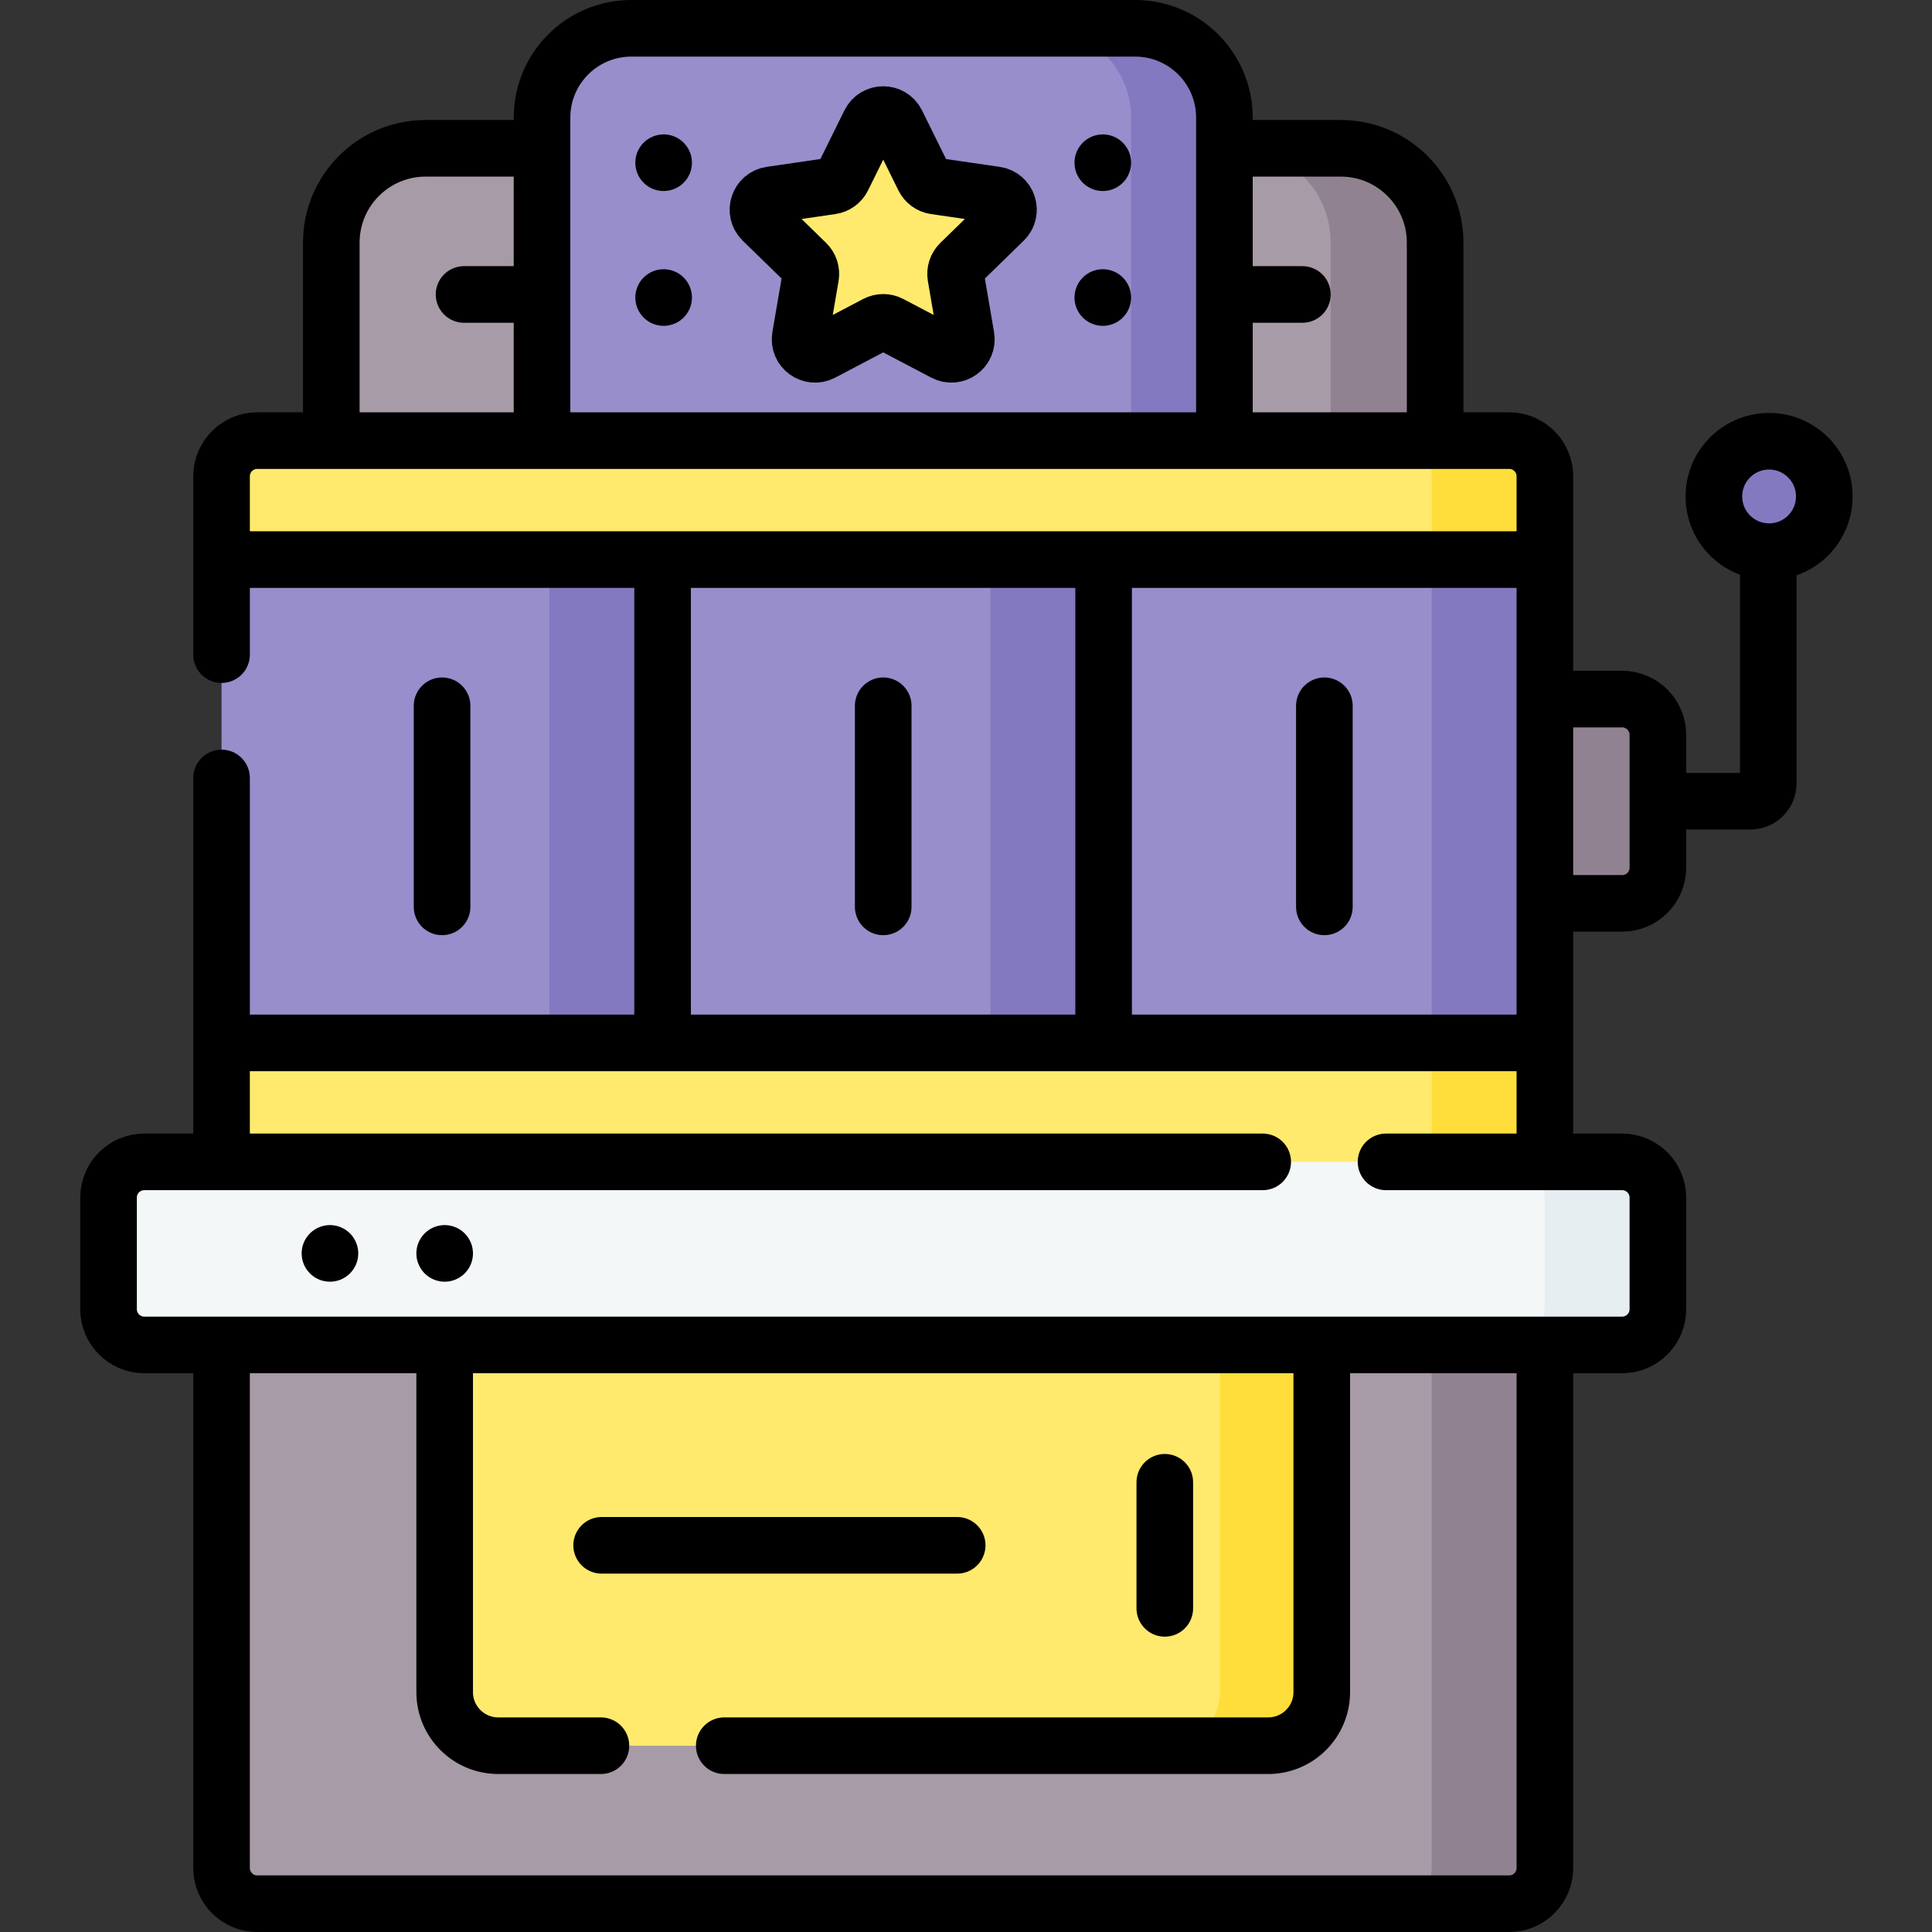
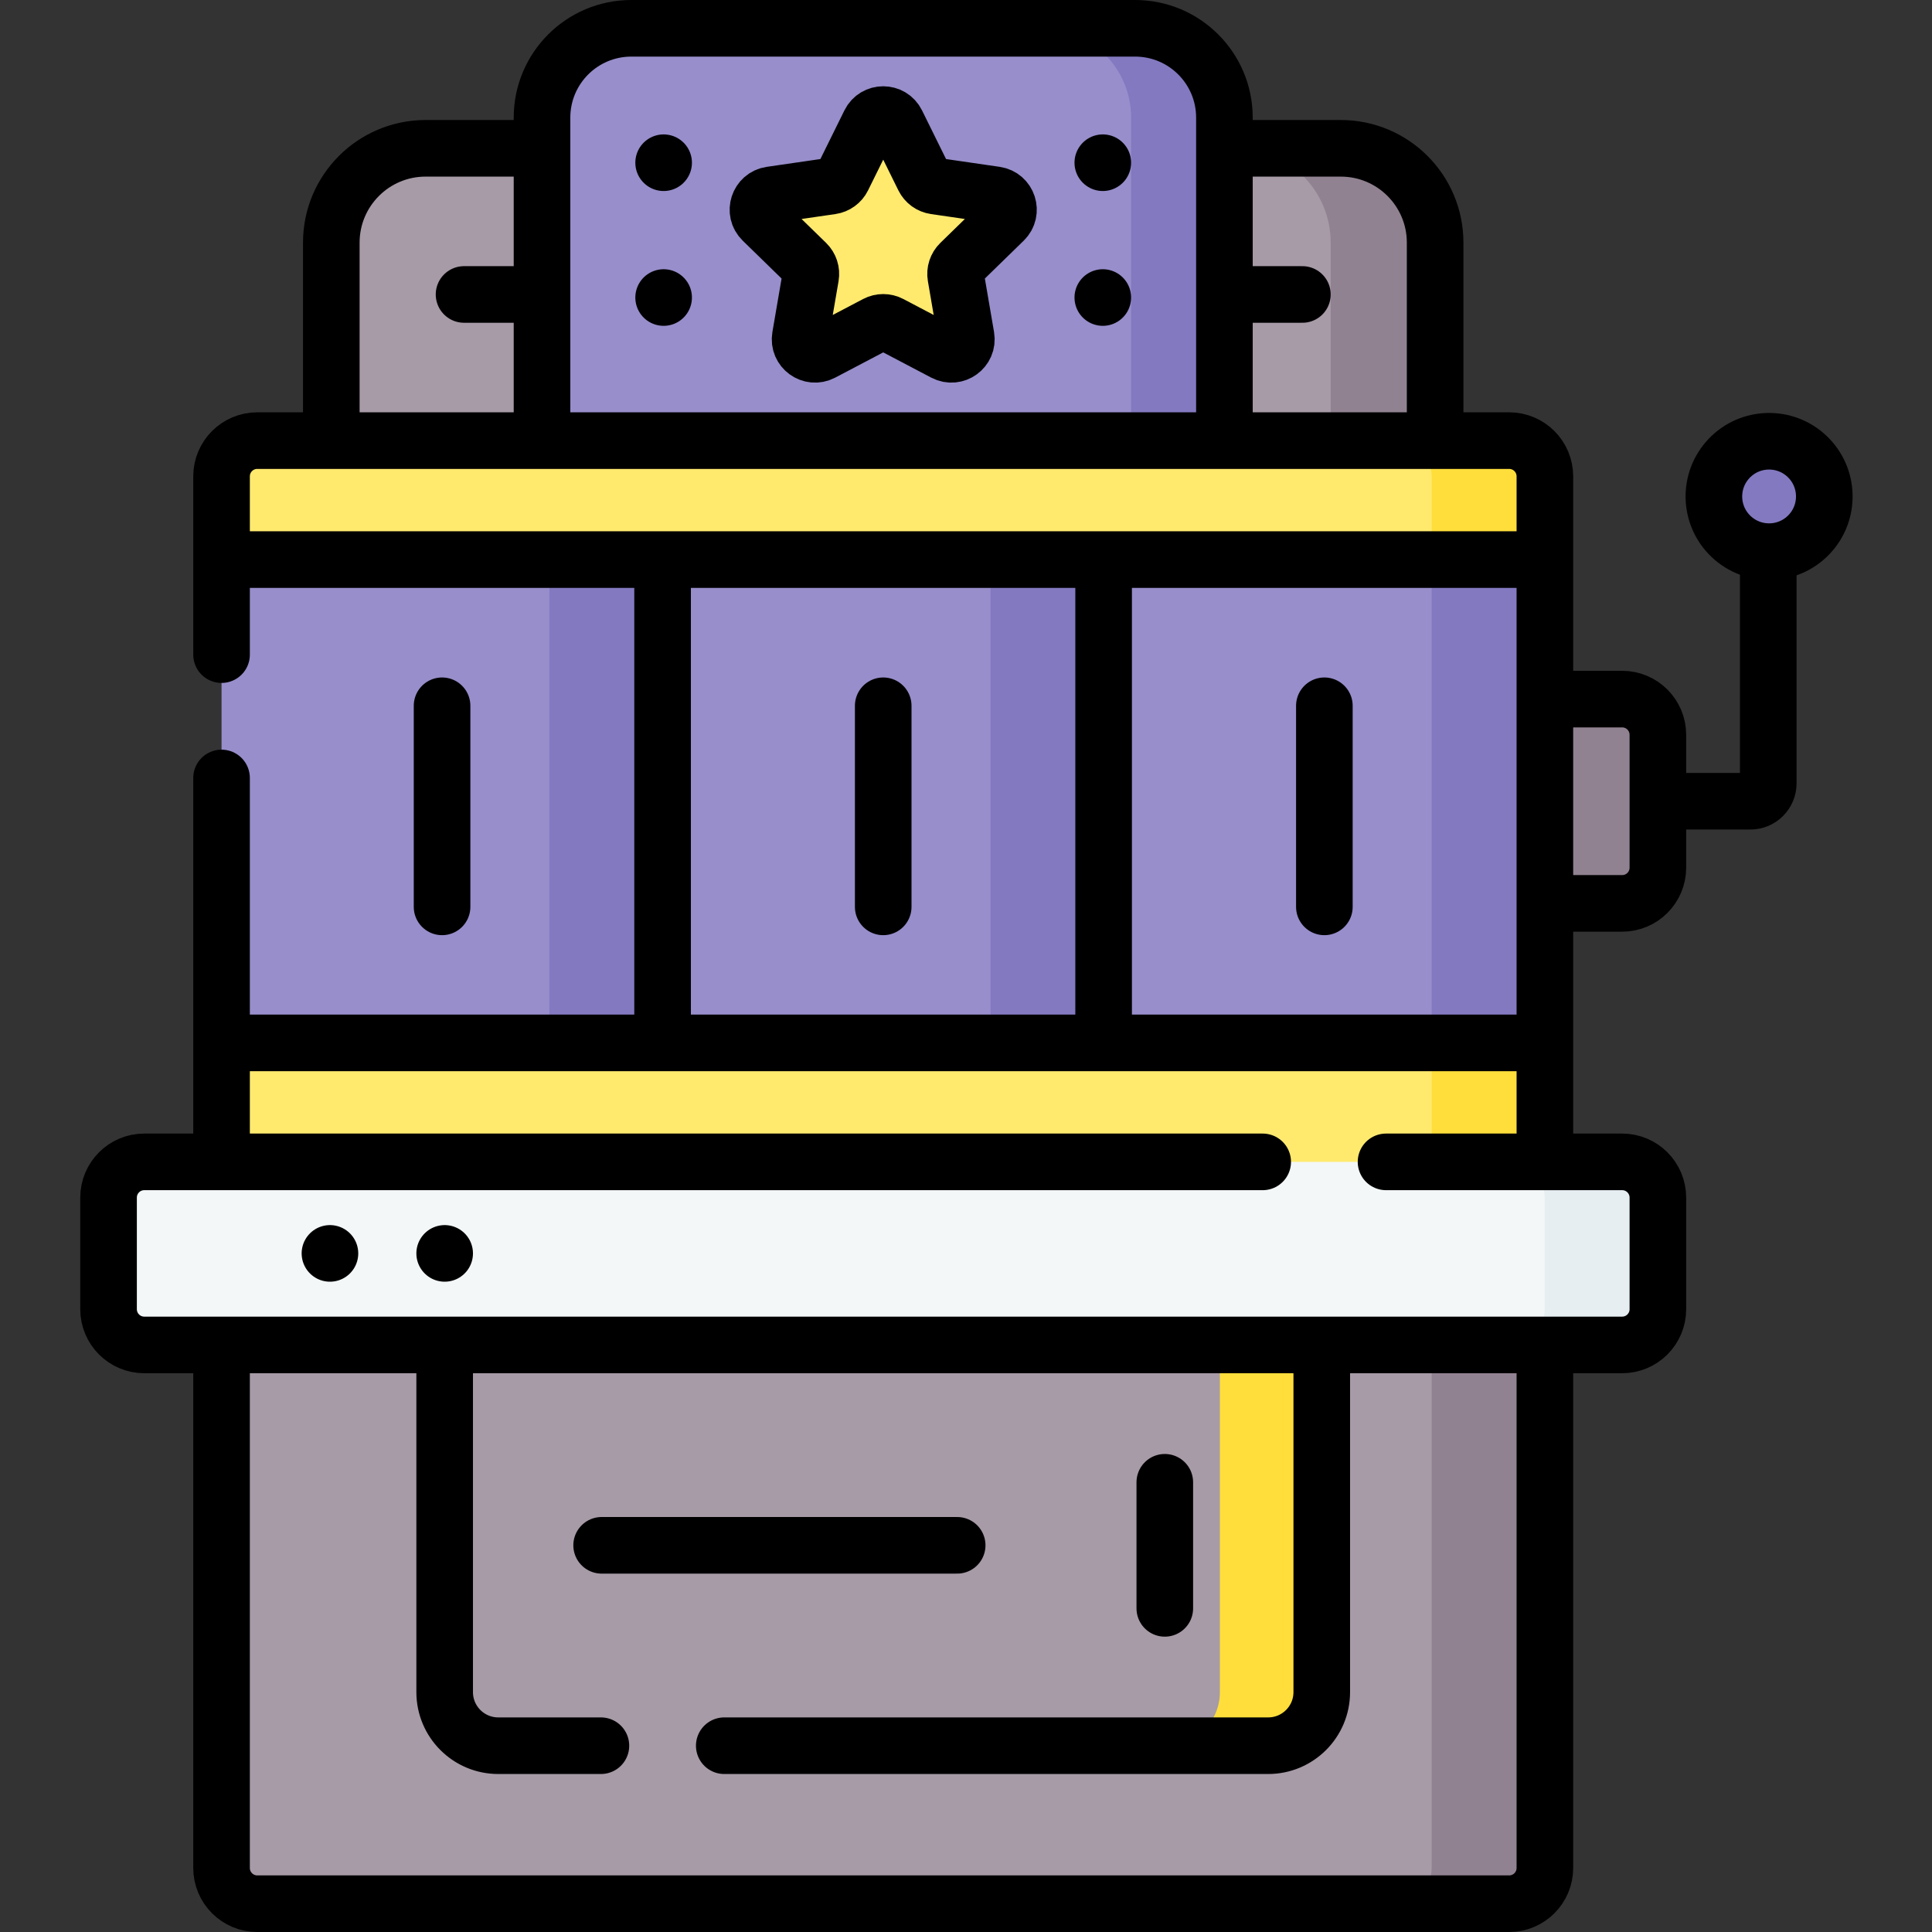
<svg xmlns="http://www.w3.org/2000/svg" version="1.1" id="Capa_1" x="0px" y="0px" viewBox="0 0 512 512" style="enable-background:new 0 0 512 512;" xml:space="preserve" width="512" height="512">
  <rect x="0" y="0" width="512" height="512" fill="#333333" stroke="none" />
  <g>
    <g>
      <path style="fill:#A79BA7;" d="M345.325,39.304H112.798c-13.807,0-25,11.193-25,25v52.463l282.526,10V64.304&#10;&#09;&#09;&#09;C370.325,50.497,359.132,39.304,345.325,39.304z" />
      <path style="fill:#918291;" d="M355.325,39.304h-27.678c13.807,0,25,11.193,25,25v62.462l27.678-10V64.304&#10;&#09;&#09;&#09;C380.325,50.497,369.132,39.304,355.325,39.304z" />
      <path style="fill:#978ECB;" d="M290.811,7.5h-123.5c-13.074,0-23.672,10.598-23.672,23.672v85.595l170.844,10V31.172&#10;&#09;&#09;&#09;C314.483,18.098,303.885,7.5,290.811,7.5z" />
      <path style="fill:#8379C1;" d="M300.811,7.5h-24.729c13.074,0,23.672,10.598,23.672,23.672v95.595l24.729-10V31.172&#10;&#09;&#09;&#09;C324.483,18.098,313.885,7.5,300.811,7.5z" />
      <path style="fill:#FFEA6E;" d="M232.214,85.884l-14.367,7.553c-2.913,1.531-6.316-0.942-5.76-4.185l2.744-15.998&#10;&#09;&#09;&#09;c0.221-1.288-0.206-2.602-1.142-3.514l-11.623-11.33c-2.356-2.297-1.056-6.298,2.2-6.771l16.063-2.334&#10;&#09;&#09;&#09;c1.293-0.188,2.411-1,2.989-2.172l7.184-14.556c1.456-2.951,5.664-2.951,7.12,0l7.184,14.556c0.578,1.172,1.696,1.984,2.989,2.172&#10;&#09;&#09;&#09;l16.063,2.334c3.256,0.473,4.556,4.475,2.2,6.771l-11.623,11.33c-0.936,0.912-1.363,2.226-1.142,3.514l2.744,15.998&#10;&#09;&#09;&#09;c0.556,3.243-2.848,5.716-5.76,4.185l-14.367-7.553C234.752,85.276,233.371,85.276,232.214,85.884z" />
      <ellipse transform="matrix(0.688 -0.726 0.726 0.688 51.037 381.376)" style="fill:#8379C1;" cx="468.606" cy="131.392" rx="14.626" ry="14.626" />
      <path style="fill:#918291;" d="M429.886,239.406H399.41l10-54.139h20.476c5.23,0,9.469,4.239,9.469,9.469v35.201&#10;&#09;&#09;&#09;C439.355,235.167,435.116,239.406,429.886,239.406z" />
      <path style="fill:#FFEA6E;" d="M389.941,116.767H68.182c-5.229,0-9.469,4.239-9.469,9.469v22.062l10,85.855l-10,42.224v31.531&#10;&#09;&#09;&#09;l340.697,10V126.235C399.41,121.006,395.171,116.767,389.941,116.767z" />
      <path style="fill:#FFDE3B;" d="M399.941,116.767h-30c5.229,0,9.469,4.239,9.469,9.469v191.672l30-10v-31.531l-10-66.47l10-61.609&#10;&#09;&#09;&#09;v-22.062C409.41,121.006,405.171,116.767,399.941,116.767z" />
      <polygon style="fill:#978ECB;" points="145.592,148.297 58.713,148.297 58.713,276.376 145.592,276.376 155.592,249.609 &#09;&#09;" />
      <polygon style="fill:#8379C1;" points="145.592,148.297 145.592,276.376 175.592,276.376 185.592,247.176 175.592,148.297 &#09;&#09;" />
      <polygon style="fill:#978ECB;" points="262.501,148.297 175.592,148.297 175.592,276.376 262.501,276.376 272.501,255.283 &#09;&#09;" />
      <polygon style="fill:#8379C1;" points="262.501,148.297 262.501,276.376 292.501,276.376 302.501,212.337 292.501,148.297 &#09;&#09;" />
      <polygon style="fill:#978ECB;" points="379.41,148.297 292.531,148.297 292.531,276.376 379.41,276.376 389.41,213.683 &#09;&#09;" />
      <rect x="379.41" y="148.297" style="fill:#8379C1;" width="30" height="128.079" />
      <path style="fill:#A79BA7;" d="M58.713,356.419l340.697-16.756v155.368c0,5.229-4.239,9.469-9.469,9.469H68.182&#10;&#09;&#09;&#09;c-5.229,0-9.469-4.239-9.469-9.469V356.419z" />
      <path style="fill:#918291;" d="M379.41,317.907v177.124c0,5.23-4.239,9.469-9.469,9.469h30c5.229,0,9.469-4.239,9.469-9.469&#10;&#09;&#09;&#09;V356.419L379.41,317.907z" />
-       <path style="fill:#FFEA6E;" d="M326.078,462.631H132.045c-7.844,0-14.203-6.359-14.203-14.203v-92.009l222.438-24.256v116.265&#10;&#09;&#09;&#09;C340.281,456.272,333.922,462.631,326.078,462.631z" />
      <path style="fill:#FFDE3B;" d="M323.281,342.422v106.006c0,7.844-6.359,14.203-14.203,14.203h27&#10;&#09;&#09;&#09;c7.844,0,14.203-6.359,14.203-14.203v-92.009L323.281,342.422z" />
      <path style="fill:#F3F7F8;" d="M419.886,356.419H38.237c-5.229,0-9.469-4.239-9.469-9.469v-29.575&#10;&#09;&#09;&#09;c0-5.229,4.239-9.469,9.469-9.469h381.65c5.23,0,9.469,4.239,9.469,9.469v29.575C429.355,352.18,425.116,356.419,419.886,356.419z&#10;&#09;&#09;&#09;" />
      <path style="fill:#E6EEF2;" d="M429.886,307.907h-30c5.229,0,9.469,4.239,9.469,9.469v29.575c0,5.229-4.239,9.469-9.469,9.469h30&#10;&#09;&#09;&#09;c5.229,0,9.469-4.239,9.469-9.469v-29.575C439.355,312.147,435.116,307.907,429.886,307.907z" />
    </g>
    <g>
      <line style="fill:none;stroke:#000000;stroke-width:15;stroke-linecap:round;stroke-linejoin:round;stroke-miterlimit:10;" x1="117.152" y1="187.038" x2="117.152" y2="240.329" />
      <line style="fill:none;stroke:#000000;stroke-width:15;stroke-linecap:round;stroke-linejoin:round;stroke-miterlimit:10;" x1="234.061" y1="187.038" x2="234.061" y2="240.329" />
      <line style="fill:none;stroke:#000000;stroke-width:15;stroke-linecap:round;stroke-linejoin:round;stroke-miterlimit:10;" x1="350.971" y1="187.038" x2="350.971" y2="240.329" />
      <path style="fill:none;stroke:#000000;stroke-width:15;stroke-linecap:round;stroke-linejoin:round;stroke-miterlimit:10;" d="&#10;&#09;&#09;&#09;M232.214,85.884l-14.367,7.553c-2.913,1.531-6.316-0.942-5.76-4.185l2.744-15.998c0.221-1.288-0.206-2.602-1.142-3.514&#10;&#09;&#09;&#09;l-11.623-11.33c-2.356-2.297-1.056-6.298,2.2-6.771l16.063-2.334c1.293-0.188,2.411-1,2.989-2.172l7.184-14.556&#10;&#09;&#09;&#09;c1.456-2.951,5.664-2.951,7.12,0l7.184,14.556c0.578,1.172,1.696,1.984,2.989,2.172l16.063,2.334&#10;&#09;&#09;&#09;c3.256,0.473,4.556,4.475,2.2,6.771l-11.623,11.33c-0.936,0.912-1.363,2.226-1.142,3.514l2.744,15.998&#10;&#09;&#09;&#09;c0.556,3.243-2.848,5.716-5.76,4.185l-14.367-7.553C234.752,85.276,233.371,85.276,232.214,85.884z" />
      <path style="fill:none;stroke:#000000;stroke-width:15;stroke-linecap:round;stroke-linejoin:round;stroke-miterlimit:10;" d="&#10;&#09;&#09;&#09;M440.355,212.337h23.517c2.615,0,4.734-2.12,4.734-4.734v-60.135" />
      <ellipse transform="matrix(0.688 -0.726 0.726 0.688 51.037 381.376)" style="fill:none;stroke:#000000;stroke-width:15;stroke-linecap:round;stroke-linejoin:round;stroke-miterlimit:10;" cx="468.606" cy="131.392" rx="14.626" ry="14.626" />
      <line style="fill:none;stroke:#000000;stroke-width:15;stroke-linecap:round;stroke-linejoin:round;stroke-miterlimit:10;" x1="159.439" y1="409.525" x2="253.662" y2="409.525" />
      <line style="fill:none;stroke:#000000;stroke-width:15;stroke-linecap:round;stroke-linejoin:round;stroke-miterlimit:10;" x1="308.684" y1="392.819" x2="308.684" y2="426.232" />
      <line style="fill:none;stroke:#000000;stroke-width:15;stroke-linecap:round;stroke-linejoin:round;stroke-miterlimit:10;" x1="325.708" y1="78.035" x2="345.146" y2="78.035" />
      <line style="fill:none;stroke:#000000;stroke-width:15;stroke-linecap:round;stroke-linejoin:round;stroke-miterlimit:10;" x1="122.977" y1="78.035" x2="142.006" y2="78.035" />
      <path style="fill:none;stroke:#000000;stroke-width:15;stroke-linecap:round;stroke-linejoin:round;stroke-miterlimit:10;" d="&#10;&#09;&#09;&#09;M142.006,39.304h-29.208c-13.807,0-25,11.193-25,25v51.463" />
      <path style="fill:none;stroke:#000000;stroke-width:15;stroke-linecap:round;stroke-linejoin:round;stroke-miterlimit:10;" d="&#10;&#09;&#09;&#09;M380.325,115.767V64.304c0-13.807-11.193-25-25-25h-29.617" />
      <path style="fill:none;stroke:#000000;stroke-width:15;stroke-linecap:round;stroke-linejoin:round;stroke-miterlimit:10;" d="&#10;&#09;&#09;&#09;M324.483,115.767V31.172c0-13.074-10.598-23.672-23.672-23.672h-133.5c-13.074,0-23.672,10.598-23.672,23.672v84.595" />
      <path style="fill:none;stroke:#000000;stroke-width:15;stroke-linecap:round;stroke-linejoin:round;stroke-miterlimit:10;" d="&#10;&#09;&#09;&#09;M411.41,185.268h18.476c5.23,0,9.469,4.239,9.469,9.469v35.201c0,5.23-4.239,9.469-9.469,9.469H411.41" />
      <line style="fill:none;stroke:#000000;stroke-width:15;stroke-linecap:round;stroke-linejoin:round;stroke-miterlimit:10;" x1="292.47" y1="274.2" x2="292.47" y2="150.96" />
      <line style="fill:none;stroke:#000000;stroke-width:15;stroke-linecap:round;stroke-linejoin:round;stroke-miterlimit:10;" x1="175.592" y1="150.96" x2="175.592" y2="274.2" />
      <path style="fill:none;stroke:#000000;stroke-width:15;stroke-linecap:round;stroke-linejoin:round;stroke-miterlimit:10;" d="&#10;&#09;&#09;&#09;M409.41,357.419v137.612c0,5.229-4.239,9.469-9.469,9.469H68.182c-5.229,0-9.469-4.239-9.469-9.469V357.419" />
      <line style="fill:none;stroke:#000000;stroke-width:15;stroke-linecap:round;stroke-linejoin:round;stroke-miterlimit:10;" x1="61.064" y1="276.376" x2="405.794" y2="276.376" />
      <line style="fill:none;stroke:#000000;stroke-width:15;stroke-linecap:round;stroke-linejoin:round;stroke-miterlimit:10;" x1="405.794" y1="148.297" x2="61.064" y2="148.297" />
      <path style="fill:none;stroke:#000000;stroke-width:15;stroke-linecap:round;stroke-linejoin:round;stroke-miterlimit:10;" d="&#10;&#09;&#09;&#09;M159.249,462.631h-27.203c-7.844,0-14.203-6.359-14.203-14.203v-90.009" />
      <path style="fill:none;stroke:#000000;stroke-width:15;stroke-linecap:round;stroke-linejoin:round;stroke-miterlimit:10;" d="&#10;&#09;&#09;&#09;M350.281,358.419v90.009c0,7.844-6.359,14.203-14.203,14.203H191.935" />
      <path style="fill:none;stroke:#000000;stroke-width:15;stroke-linecap:round;stroke-linejoin:round;stroke-miterlimit:10;" d="&#10;&#09;&#09;&#09;M367.314,307.907h62.572c5.23,0,9.469,4.239,9.469,9.469v29.575c0,5.229-4.239,9.469-9.469,9.469H38.237&#10;&#09;&#09;&#09;c-5.229,0-9.469-4.239-9.469-9.469v-29.575c0-5.229,4.239-9.469,9.469-9.469h296.391" />
      <line style="fill:none;stroke:#000000;stroke-width:15;stroke-linecap:round;stroke-linejoin:round;stroke-miterlimit:10;" x1="58.713" y1="206.169" x2="58.713" y2="305.907" />
      <path style="fill:none;stroke:#000000;stroke-width:15;stroke-linecap:round;stroke-linejoin:round;stroke-miterlimit:10;" d="&#10;&#09;&#09;&#09;M409.41,305.907V126.235c0-5.229-4.239-9.469-9.469-9.469H68.182c-5.229,0-9.469,4.239-9.469,9.469v47.248" />
      <line style="fill:none;stroke:#000000;stroke-width:15;stroke-linecap:round;stroke-linejoin:round;stroke-miterlimit:10;" x1="292.254" y1="43.12" x2="292.254" y2="43.12" />
      <line style="fill:none;stroke:#000000;stroke-width:15;stroke-linecap:round;stroke-linejoin:round;stroke-miterlimit:10;" x1="175.869" y1="43.12" x2="175.869" y2="43.12" />
      <line style="fill:none;stroke:#000000;stroke-width:15;stroke-linecap:round;stroke-linejoin:round;stroke-miterlimit:10;" x1="175.869" y1="78.848" x2="175.869" y2="78.848" />
      <line style="fill:none;stroke:#000000;stroke-width:15;stroke-linecap:round;stroke-linejoin:round;stroke-miterlimit:10;" x1="117.842" y1="332.163" x2="117.842" y2="332.163" />
      <line style="fill:none;stroke:#000000;stroke-width:15;stroke-linecap:round;stroke-linejoin:round;stroke-miterlimit:10;" x1="87.44" y1="332.163" x2="87.44" y2="332.163" />
      <line style="fill:none;stroke:#000000;stroke-width:15;stroke-linecap:round;stroke-linejoin:round;stroke-miterlimit:10;" x1="292.254" y1="78.848" x2="292.254" y2="78.848" />
    </g>
  </g>
</svg>